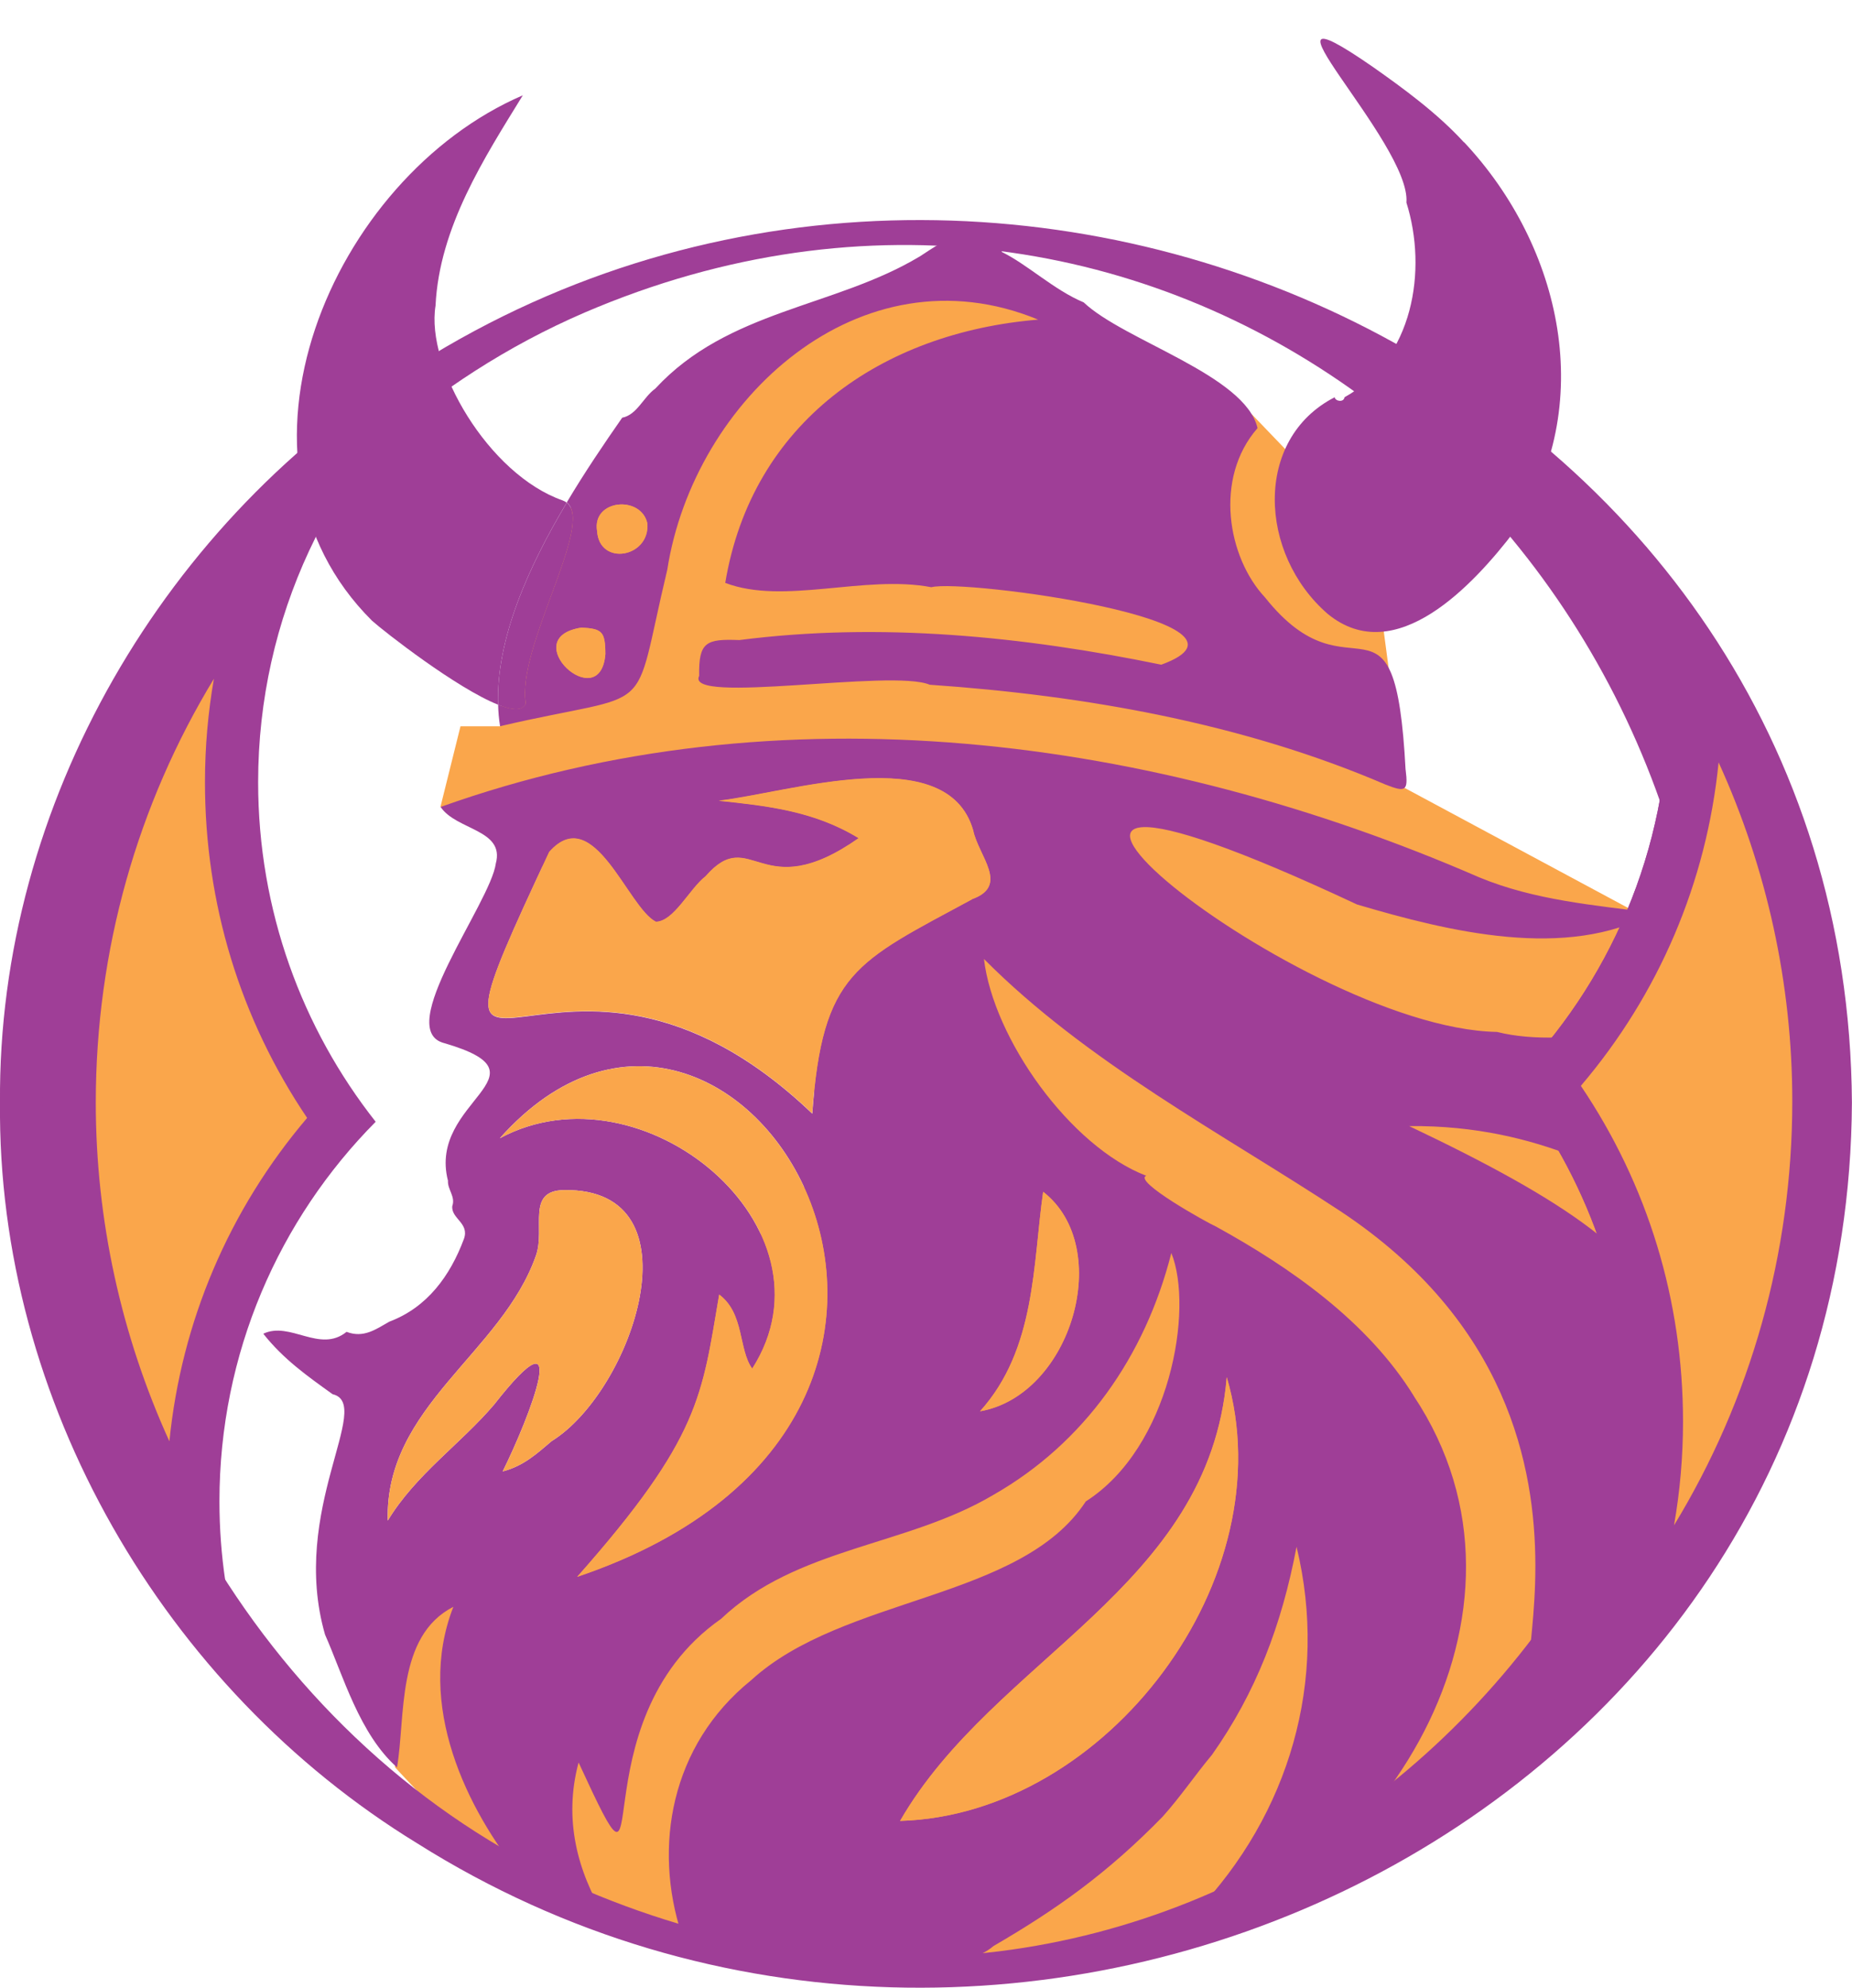
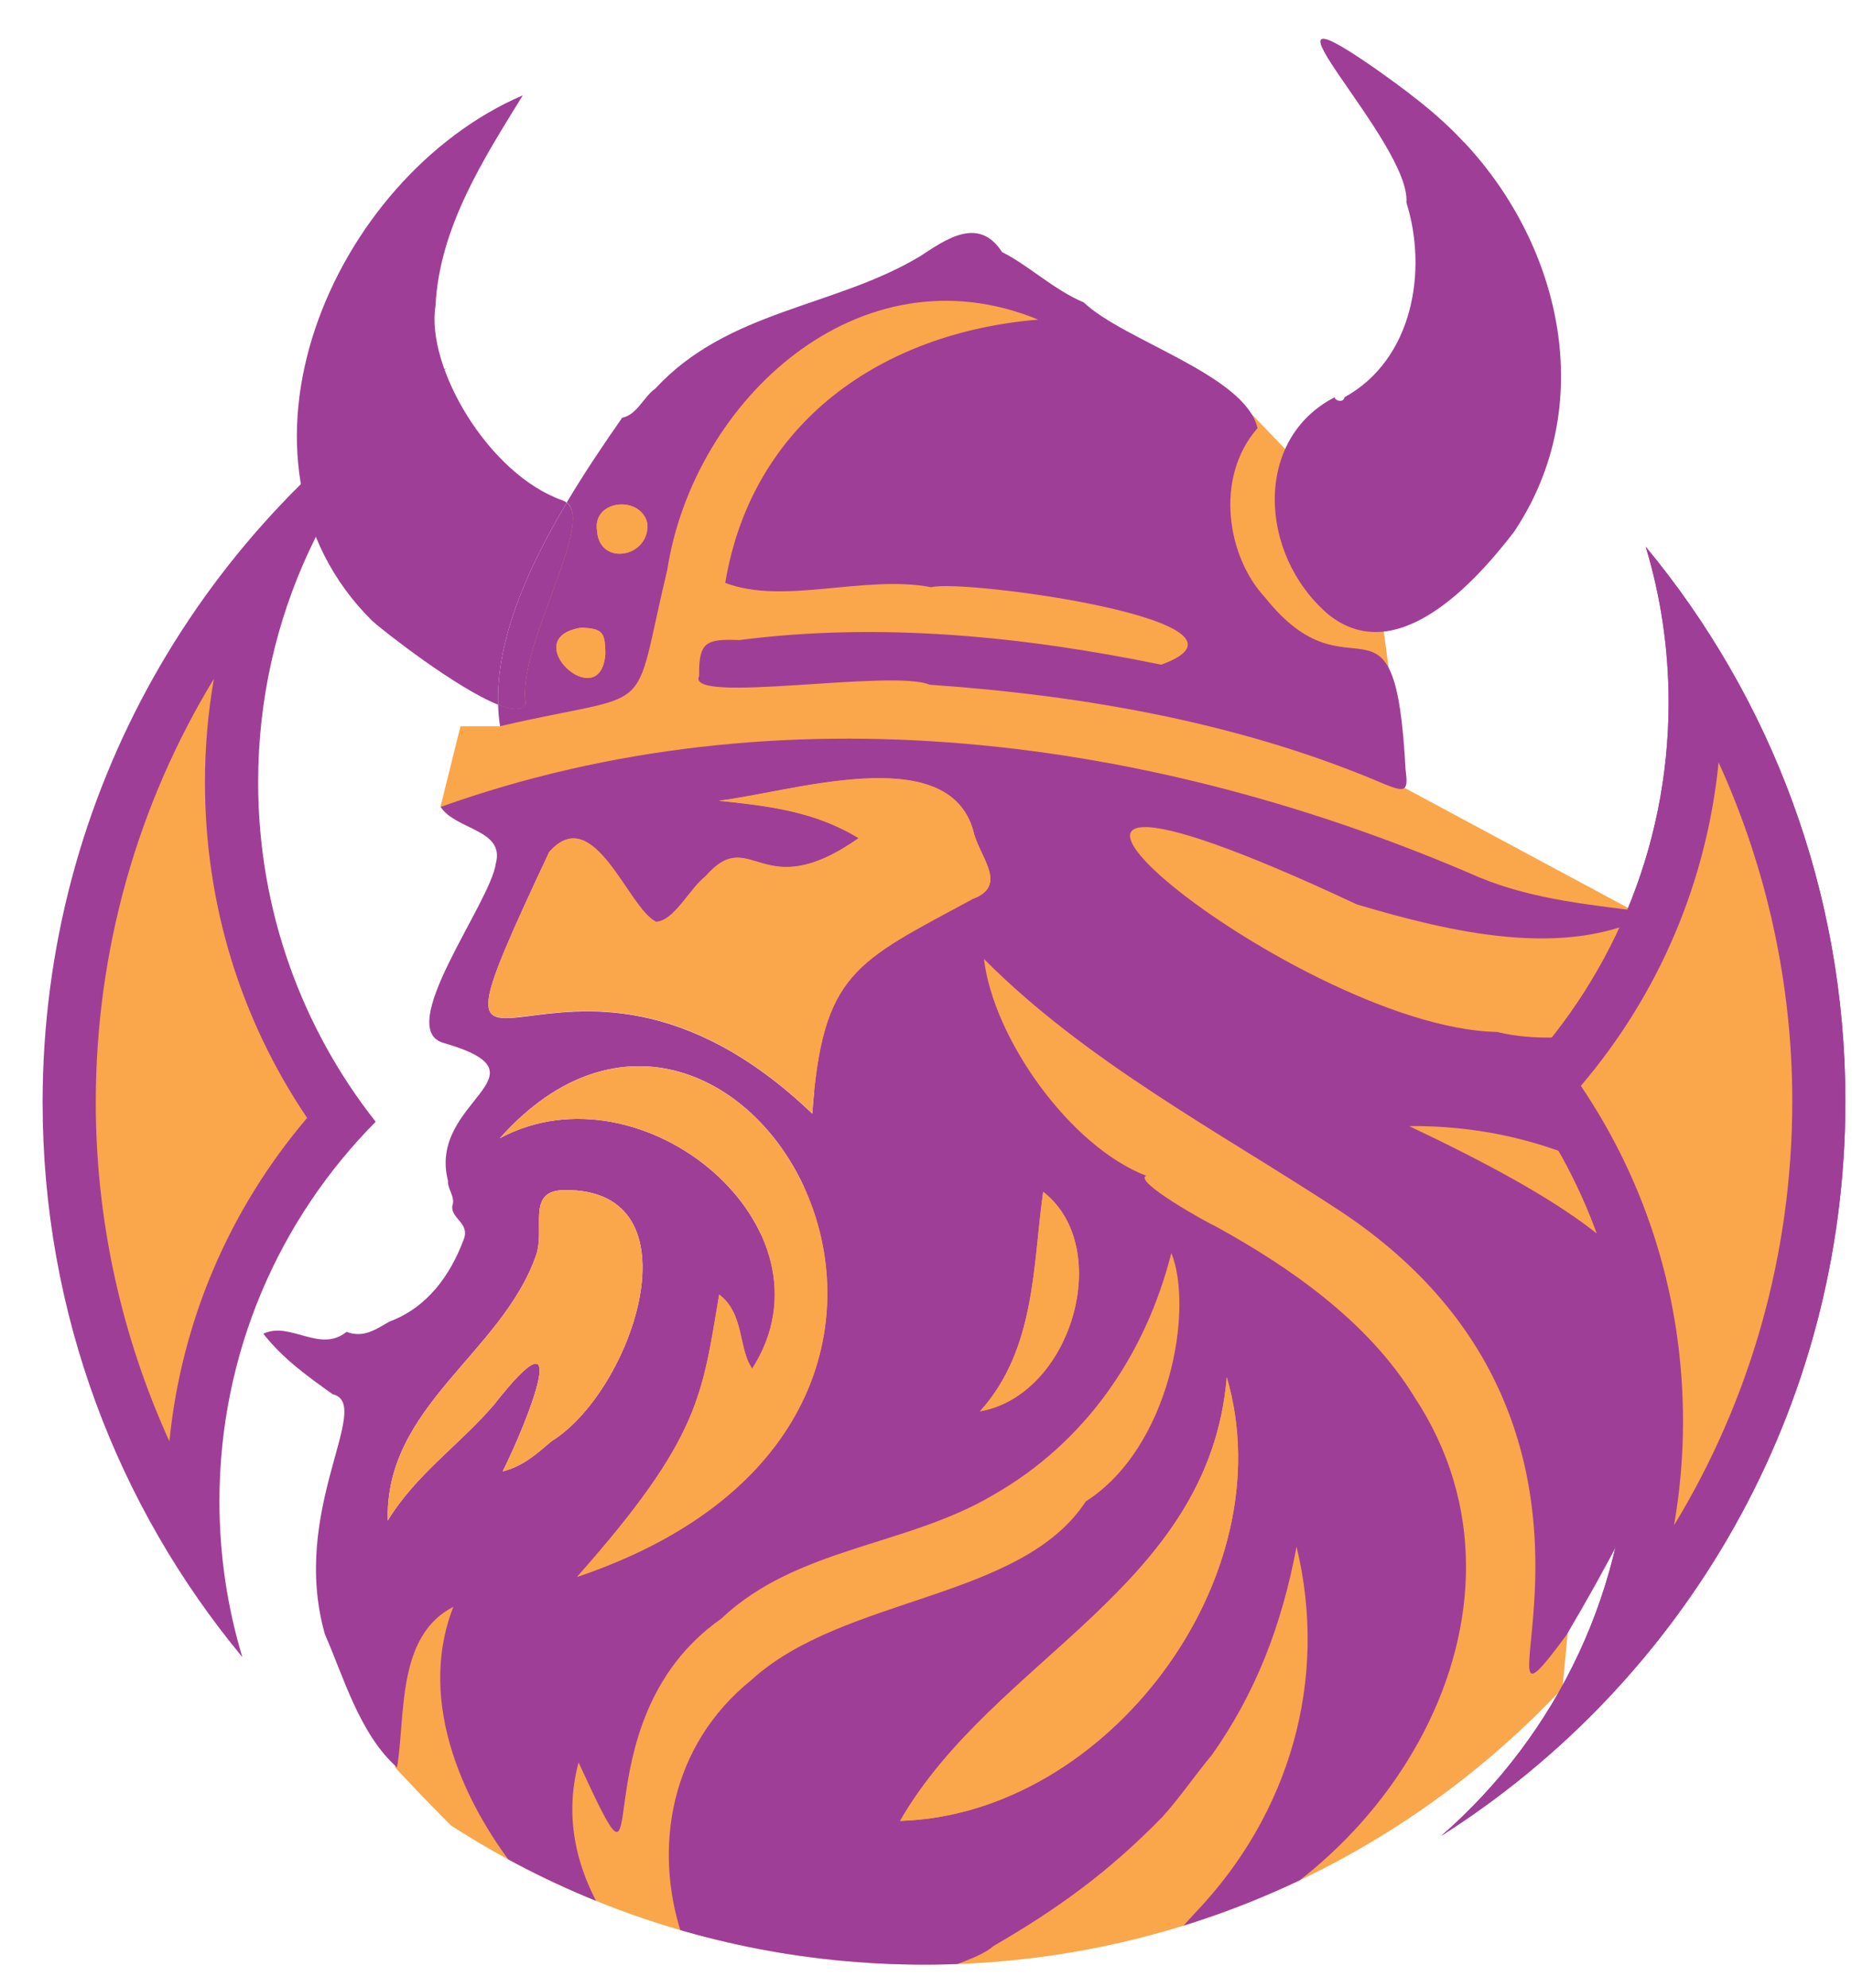
<svg xmlns="http://www.w3.org/2000/svg" id="Layer_2" data-name="Layer 2" viewBox="0 0 226.43 242.97">
  <defs>
    <style>
      .cls-1 {
        fill: none;
      }

      .cls-2 {
        fill: #9f3e97;
      }

      .cls-3 {
        fill: #faa64b;
      }

      .cls-4 {
        clip-path: url(#clippath);
      }
    </style>
    <clipPath id="clippath">
      <path class="cls-1" d="M6.1,133.21c0-25.49,26.1-103.02,40.98-121.4,19.61-24.2,32.38,14.46,65.96,14.46,40.6,0,51.25-47.79,69.36-14.46,8.23,15.15,37.57,102.94,37.57,121.4,0,59.06-47.88,106.94-106.94,106.94S6.1,192.27,6.1,133.21Z" />
    </clipPath>
  </defs>
  <g id="Layer_1-2" data-name="Layer 1">
    <g>
      <g class="cls-4">
        <g>
          <path class="cls-3" d="M80.38,51.44s-18.18,10.88-19.24,37.34h-4.84l-2.45,9.85,9.13,4.52,42.09,34.78-57.65,61.23.88,16.87s16.16,17.71,25.79,23,17.68,18.72,46.35,16.35l70.06-43.38,3.21-34.02,22.49-31-11.81-33.13-32.68-17.55-4.02-30.41-14.63-15.24-21.25-6.86-5.97-6.8-10.37-3.21-23.06,7.17-12.02,10.48Z" />
          <g>
            <path class="cls-2" d="M208.14,126.25c3.95,39.64-3.1,11.05-35.85,11.4,38.58,18.32,39.77,27.25,19.24,62.2-14.23,19.25,13.29-24.71-27.68-51.82-14.41-9.48-30.95-18.13-43.55-30.81,1.16,9.76,10.55,22.93,19.84,26.5-1.63.68,7.46,5.74,8.55,6.22h0s0,0,0,0c8.98,4.94,18.53,11.56,24.19,20.74l-.02-.02c17.52,26.33-3.74,60.24-31.22,68.05,1.5-1.63,3.12-3.39,4.56-4.97,11.4-11.96,16.28-28.32,12.32-44.67-1.82,9.62-4.98,17.84-10.34,25.43-2.12,2.54-3.83,5.11-6.05,7.58-6.7,6.86-12.89,11.28-20.67,15.8-3.03,2.69-13.21,3.65-11.83,8.31,2,4.82,6.24,7.29,10.8,9.2-3.77,1.32-8.02,2.13-11.94,1.15-25.1-1.25-36.4-35.23-16.66-51.15,11.28-10.34,33.02-9.75,40.92-21.86,10.34-6.6,13.22-23.54,10.46-30.37-3.21,12.66-10.67,23.25-21.76,29.57-10.63,6.31-24.03,6.37-33.29,15.15-18.29,12.79-7.17,39.79-17.42,17.56-1.87,6.93-.13,13.36,3.22,18.85l-.03-.03c6.96,13.58-27.86-13.91-18.5-37.85-7.01,3.58-5.83,13.45-6.89,19.63-4.6-4.09-6.57-11.19-8.8-16.23-4.39-15.22,6.02-28.18.92-29.39-3.09-2.22-6-4.27-8.47-7.39,3.28-1.57,6.91,2.42,10.18-.23,2.08.79,3.55-.29,5.24-1.25,4.61-1.73,7.43-5.59,9.11-10.11.71-1.95-1.6-2.48-1.42-4.03.41-1.13-.6-2.02-.53-3.08-2.53-9.82,13.01-12.89-.42-16.81-6.38-1.57,5.61-17.11,6.27-21.97,1.12-4.17-4.83-4.05-6.75-6.91,41.47-14.82,87.3-8.65,127,8.61,6.82,2.82,14.08,3.39,21.28,4.35-10.64,5.83-25,2.28-36.24-1.04-59.8-28.03-8.09,15.13,17.12,15.58,4.58,1.15,9.96.67,14.63-.02,3.59.63,10.02-5.5,10.5.13ZM110.04,222.58c25.28-.74,47.16-29.71,39.94-54.24-2.15,25.8-28.41,34.25-39.94,54.24ZM119.82,172.51c11.15-1.94,16.49-20,7.72-26.83-1.27,8.82-.86,19.22-7.72,26.83ZM118.83,109.92c4.64-1.66.78-5.28.15-8.44-3.2-10.99-22.43-4.58-31.09-3.59,5.84.62,11.65,1.23,17.1,4.58-12.02,8.43-13.08-1.79-18.72,4.66-1.98,1.53-3.87,5.52-6.07,5.56-3.45-1.71-7.6-14.72-13.05-8.53-19.08,40.72,1,2.16,32.16,31.97,1.25-17.27,5.28-18.48,19.53-26.19ZM61.12,139.13c17.43-9.36,41.85,10.95,30.85,28.16-1.7-2.33-.94-6.74-4.04-9.05-2.12,12.34-2.22,17.4-17.36,34.5,59.06-19.94,19.45-86.01-9.45-53.62ZM67.44,176.16c9.94-6.15,18.33-30.94,1.52-30.69-4.68.07-2.25,4.65-3.43,8-4.2,11.97-18.51,18.42-18.12,32.4,3.43-5.66,8.89-9.35,13-14.18,9.84-12.55,4.27,1.69,1.05,8.17,2.61-.68,4.26-2.25,5.98-3.7Z" />
            <path class="cls-2" d="M179,17.38c11.97,12.75,16.38,32.25,6.13,47.6-4.89,6.39-14.47,16.85-22.78,10.08-8.5-7.34-9.09-21.42.83-26.5.08.5,1.12.66,1.2,0,0,0,0,0,0,0,8.43-4.65,10.17-15.56,7.57-23.8v.02c.65-7.28-20.89-28.22-4.1-16.6h0c3.71,2.61,7.9,5.67,11.15,9.23Z" />
            <path class="cls-2" d="M171.86,94.12c.32,2.59,0,2.75-2.47,1.78-17.41-7.48-36.69-10.89-55.72-12.2-4.58-1.97-29.97,2.49-28.19-1.08-.07-4.15.84-4.54,4.91-4.38,17.16-2.21,34.67-.47,51.59,3.01,14.51-5.29-24.18-10.52-28.11-9.47-8.19-1.56-18.03,2.21-25.2-.53,3.27-19.63,19.14-30.6,38.26-32.18-21.78-8.98-42.11,9.79-45.35,30.58-4.49,18.76-.88,14.55-20.44,19.12-.14-.87-.22-1.75-.24-2.64,1.73.69,3.01.78,3.38-.14-1.14-6.92,8.43-21.92,5.01-24.57,2.22-3.73,4.61-7.25,6.78-10.36h0c1.83-.36,2.58-2.52,4.05-3.56,8.88-9.62,21.9-9.91,32.29-16.13l-.02.02c3.36-2.21,7.27-4.98,10.13-.57,3.08,1.5,6.35,4.63,9.97,6.14,4.96,4.7,19.75,8.88,21.26,15.37-5.37,6.14-3.64,15.84.9,20.68,10.66,13.43,15.91-3.39,17.2,21.1ZM73,64.9c.28,4.36,6.47,3.26,6.15-.91-.76-3.49-6.78-2.96-6.15.91ZM74.02,79.95c-.02-2.79-.42-3.09-2.9-3.24-8.15,1.23,2.28,10.89,2.9,3.24Z" />
            <path class="cls-2" d="M148.69,149.94s0,0,0,0h0Z" />
-             <path class="cls-2" d="M76.08,51.06s-.01.02-.01.02h0l.02-.02Z" />
            <path class="cls-2" d="M69.29,61.44c3.42,2.65-6.15,17.65-5.01,24.57-.36.92-1.64.82-3.38.14-.26-8.05,3.71-16.86,8.39-24.7Z" />
            <path class="cls-2" d="M68.79,61.17c.19.07.35.16.5.27-4.68,7.85-8.65,16.65-8.39,24.7-5.04-1.99-13.92-8.92-15.42-10.27-19.71-19.6-4.96-54.15,18.44-64.22-4.68,7.61-10.21,16.11-10.67,25.72-1.21,7.45,6.45,20.62,15.54,23.8Z" />
            <path class="cls-3" d="M149.99,168.34c7.21,24.53-14.66,53.5-39.94,54.24,11.53-19.99,37.79-28.44,39.94-54.24Z" />
            <path class="cls-3" d="M127.54,145.68c8.77,6.83,3.43,24.89-7.72,26.83,6.86-7.6,6.45-18,7.72-26.83Z" />
            <path class="cls-3" d="M118.98,101.47c.64,3.17,4.49,6.79-.15,8.44-14.24,7.71-18.27,8.92-19.53,26.19-31.16-29.81-51.24,8.75-32.16-31.97,5.45-6.19,9.6,6.82,13.05,8.53,2.2-.04,4.1-4.03,6.07-5.56,5.64-6.45,6.7,3.78,18.72-4.66-5.46-3.34-11.26-3.96-17.1-4.58,8.66-.99,27.9-7.39,31.09,3.59Z" />
            <path class="cls-3" d="M91.97,167.29c11.01-17.21-13.42-37.53-30.85-28.16,28.9-32.39,68.51,33.68,9.45,53.62,15.13-17.1,15.24-22.17,17.36-34.5,3.1,2.3,2.34,6.71,4.04,9.05Z" />
            <path class="cls-3" d="M79.15,63.99c.31,4.17-5.88,5.26-6.15.91-.63-3.86,5.39-4.4,6.15-.91Z" />
            <path class="cls-3" d="M71.11,76.72c2.48.15,2.89.45,2.9,3.24-.62,7.65-11.05-2.01-2.9-3.24Z" />
            <path class="cls-3" d="M68.96,145.47c16.81-.25,8.42,24.54-1.52,30.69-1.72,1.45-3.37,3.02-5.98,3.7,3.22-6.47,8.79-20.71-1.05-8.17-4.11,4.83-9.57,8.52-13,14.18-.39-13.98,13.92-20.43,18.12-32.4,1.18-3.35-1.25-7.93,3.43-8Z" />
          </g>
        </g>
      </g>
      <g>
        <path class="cls-2" d="M142.54,164.67h0s0,0,0,0Z" />
        <g>
-           <path class="cls-2" d="M0,134.77C-.29,98.31,20.2,63.3,51.14,44.45c72.22-45.43,174.74,1.81,175.28,90.32-.46,88.75-102.94,136.23-175.43,90.54C20.06,206.37-.36,171.26,0,134.77H0ZM10.41,134.77c-.35,40.27,23.76,80.23,61.2,96.29,68.9,29.28,137.48-24.09,137.52-96.29.3-72.18-68.74-126.13-137.64-96.57C34.01,54.35,9.97,94.46,10.41,134.77h0Z" />
          <g>
            <path class="cls-3" d="M23.79,188.85c-9.96-16.16-15.33-34.92-15.33-54.08,0-25.98,9.6-50.38,26.52-69.06-4.34,9.25-6.67,19.44-6.67,29.9,0,15.02,4.61,29.22,13.37,41.27-11.69,12.78-18.09,29.23-18.09,46.64,0,1.78.07,3.56.2,5.33Z" />
            <path class="cls-2" d="M26.16,82.93c-.73,4.16-1.1,8.4-1.1,12.68,0,14.83,4.3,28.91,12.49,41.04-9.55,11.22-15.38,24.91-16.84,39.53-5.88-12.91-9-27.04-9-41.4,0-18.67,5.12-36.49,14.46-51.84M54.61,44.98C24.92,63.83,5.21,97,5.21,134.77c0,25.77,9.17,49.39,24.42,67.79-1.82-6.03-2.8-12.42-2.8-19.04,0-18.1,7.29-34.49,19.1-46.4-9-11.42-14.37-25.84-14.37-41.51,0-20.21,8.93-38.32,23.06-50.63h0Z" />
          </g>
        </g>
        <g>
          <path class="cls-3" d="M195.86,203.67c4.34-9.25,6.67-19.44,6.67-29.9,0-15.01-4.61-29.22-13.37-41.27,11.69-12.78,18.09-29.23,18.09-46.64,0-1.78-.07-3.56-.2-5.33,9.96,16.16,15.33,34.92,15.33,54.08,0,25.98-9.6,50.38-26.52,69.06Z" />
          <path class="cls-2" d="M210.13,93.21c5.88,12.91,9,27.04,9,41.4,0,18.67-5.12,36.49-14.46,51.84.73-4.16,1.1-8.39,1.1-12.68,0-14.83-4.3-28.91-12.49-41.04,9.55-11.22,15.38-24.91,16.84-39.53M201.21,66.82c1.82,6.03,2.8,12.42,2.8,19.04,0,18.1-7.29,34.49-19.1,46.4,9,11.42,14.37,25.84,14.37,41.51,0,20.21-8.93,38.32-23.06,50.63,29.69-18.85,49.4-52.02,49.4-89.79,0-25.77-9.17-49.39-24.42-67.79h0Z" />
        </g>
      </g>
      <g>
        <path class="cls-3" d="M195.86,203.67c4.34-9.25,6.67-19.44,6.67-29.9,0-15.01-4.61-29.22-13.37-41.27,11.69-12.78,18.09-29.23,18.09-46.64,0-1.78-.07-3.56-.2-5.33,9.96,16.16,15.33,34.92,15.33,54.08,0,25.98-9.6,50.38-26.52,69.06Z" />
        <path class="cls-2" d="M210.13,93.21c5.88,12.91,9,27.04,9,41.4,0,18.67-5.12,36.49-14.46,51.84.73-4.16,1.1-8.39,1.1-12.68,0-14.83-4.3-28.91-12.49-41.04,9.55-11.22,15.38-24.91,16.84-39.53M201.21,66.82c1.82,6.03,2.8,12.42,2.8,19.04,0,18.1-7.29,34.49-19.1,46.4,9,11.42,14.37,25.84,14.37,41.51,0,20.21-8.93,38.32-23.06,50.63,29.69-18.85,49.4-52.02,49.4-89.79,0-25.77-9.17-49.39-24.42-67.79h0Z" />
      </g>
    </g>
  </g>
</svg>